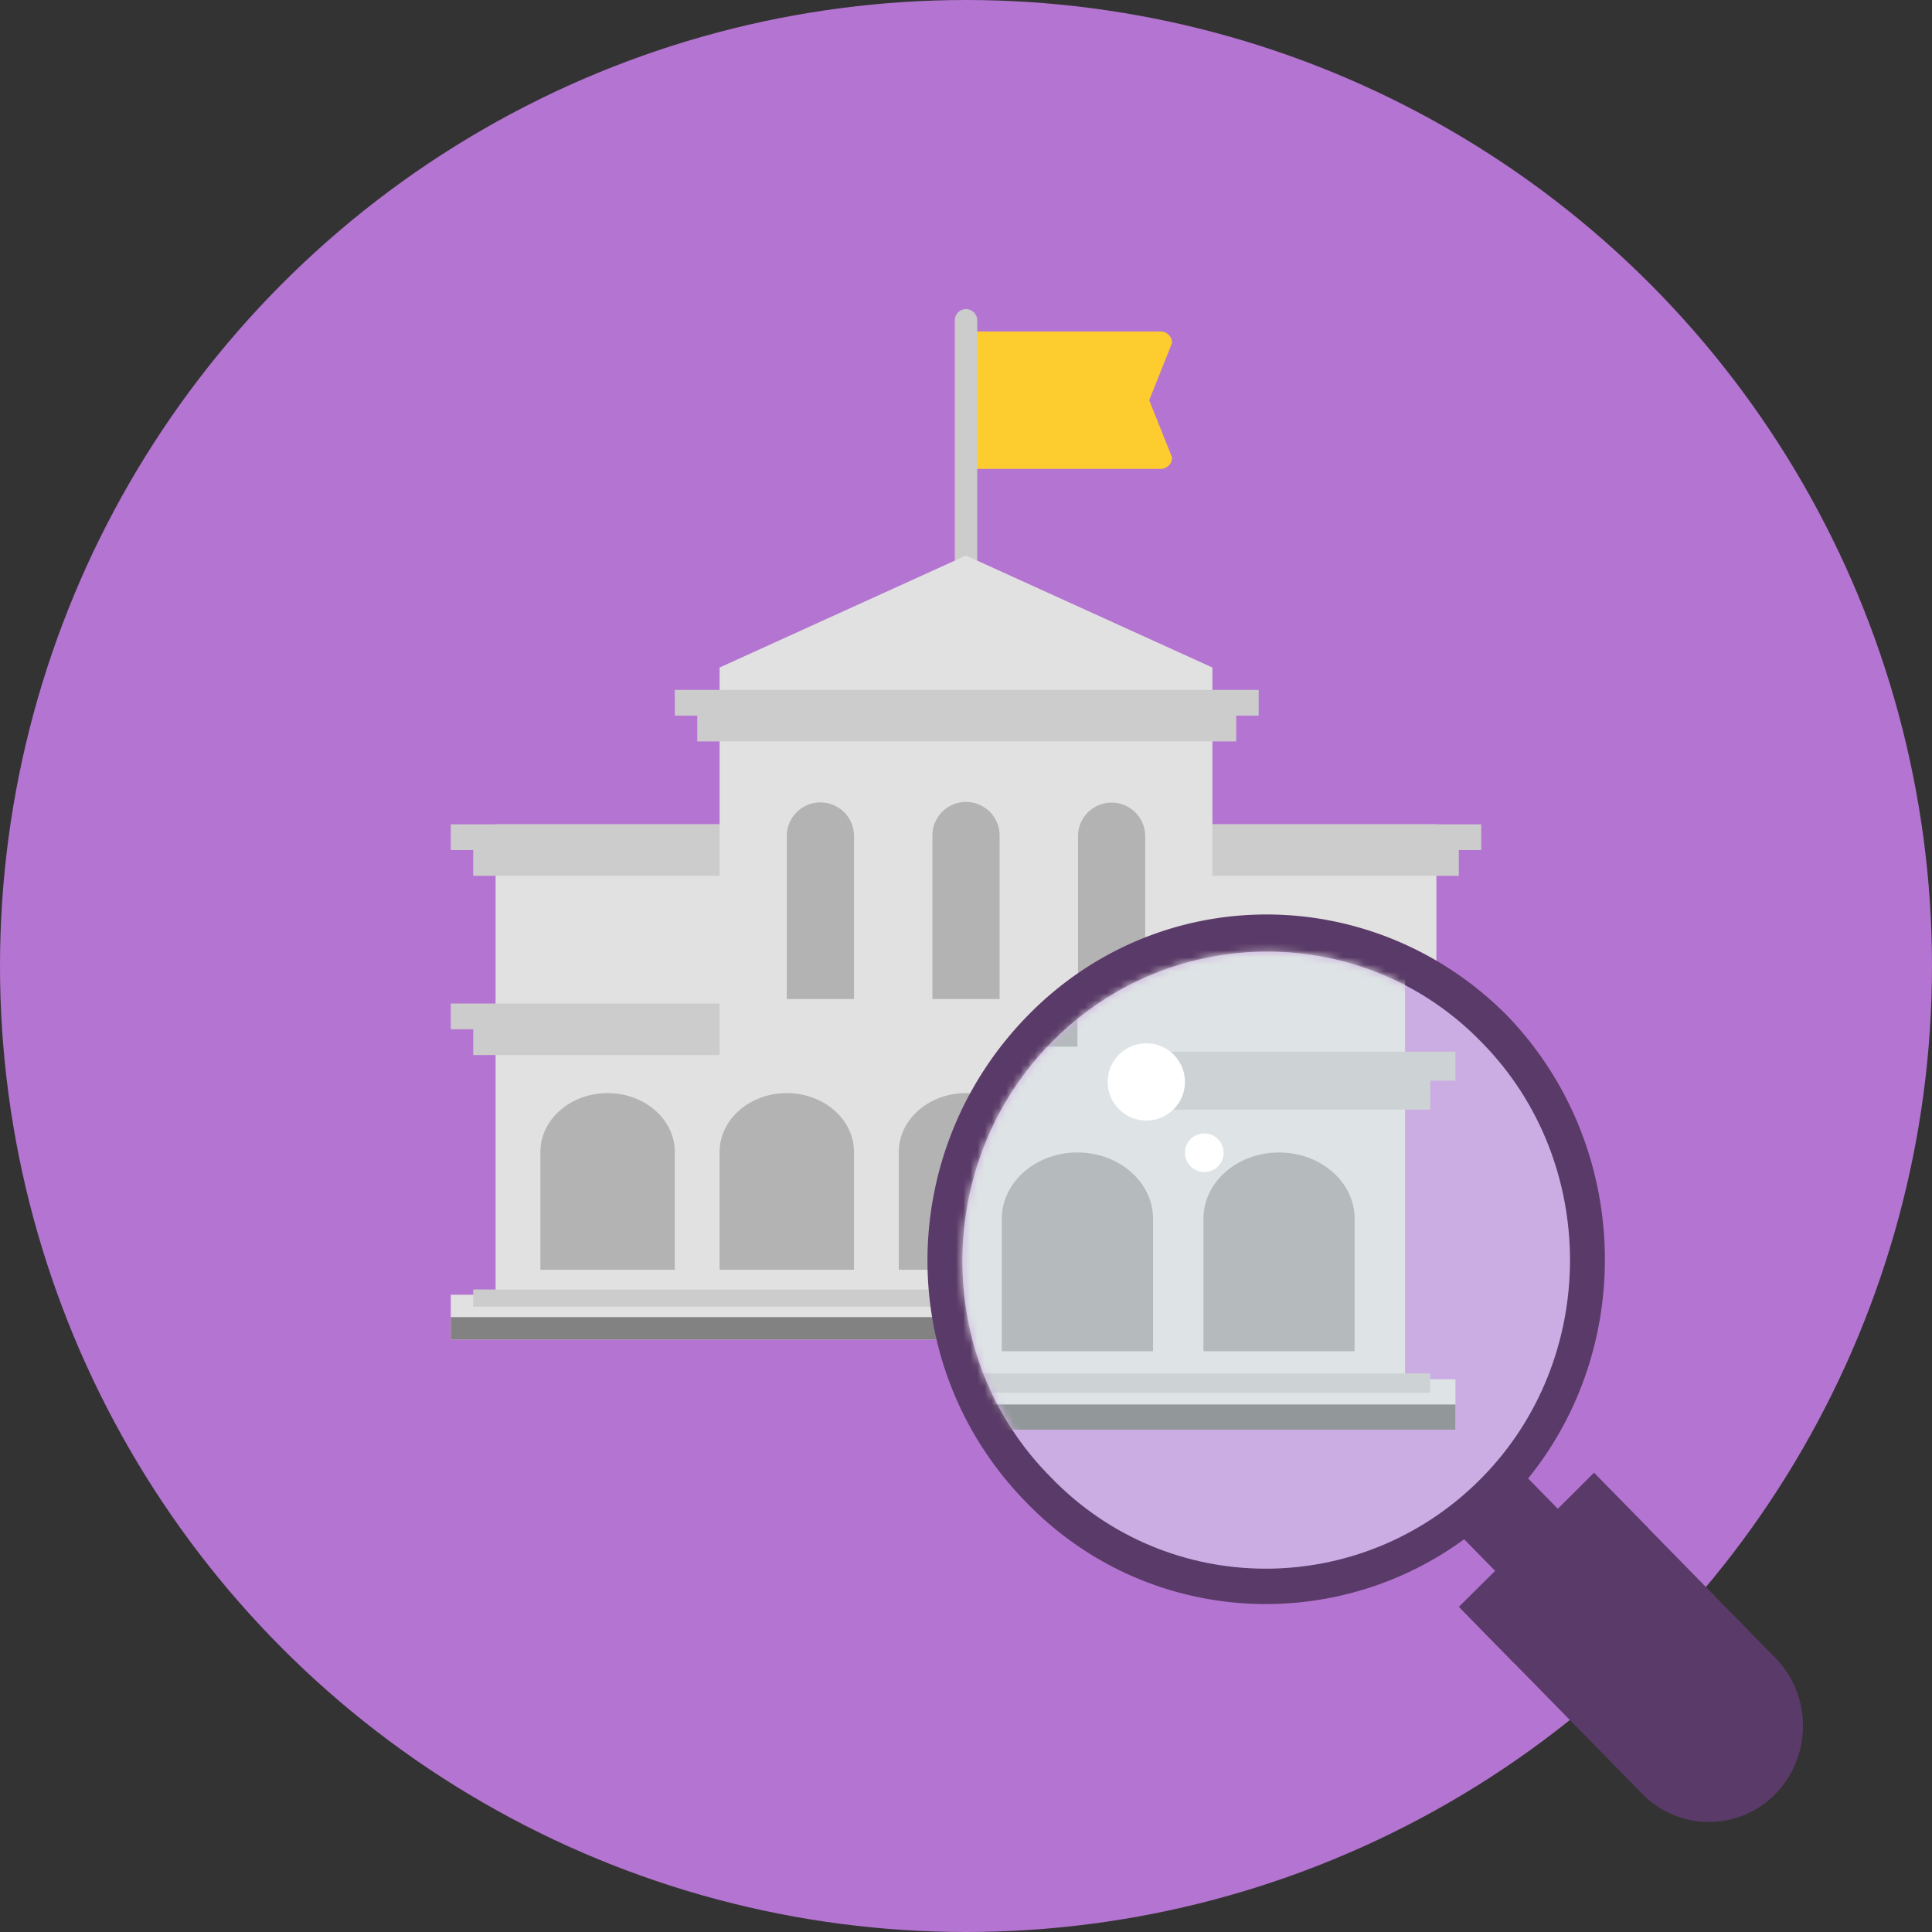
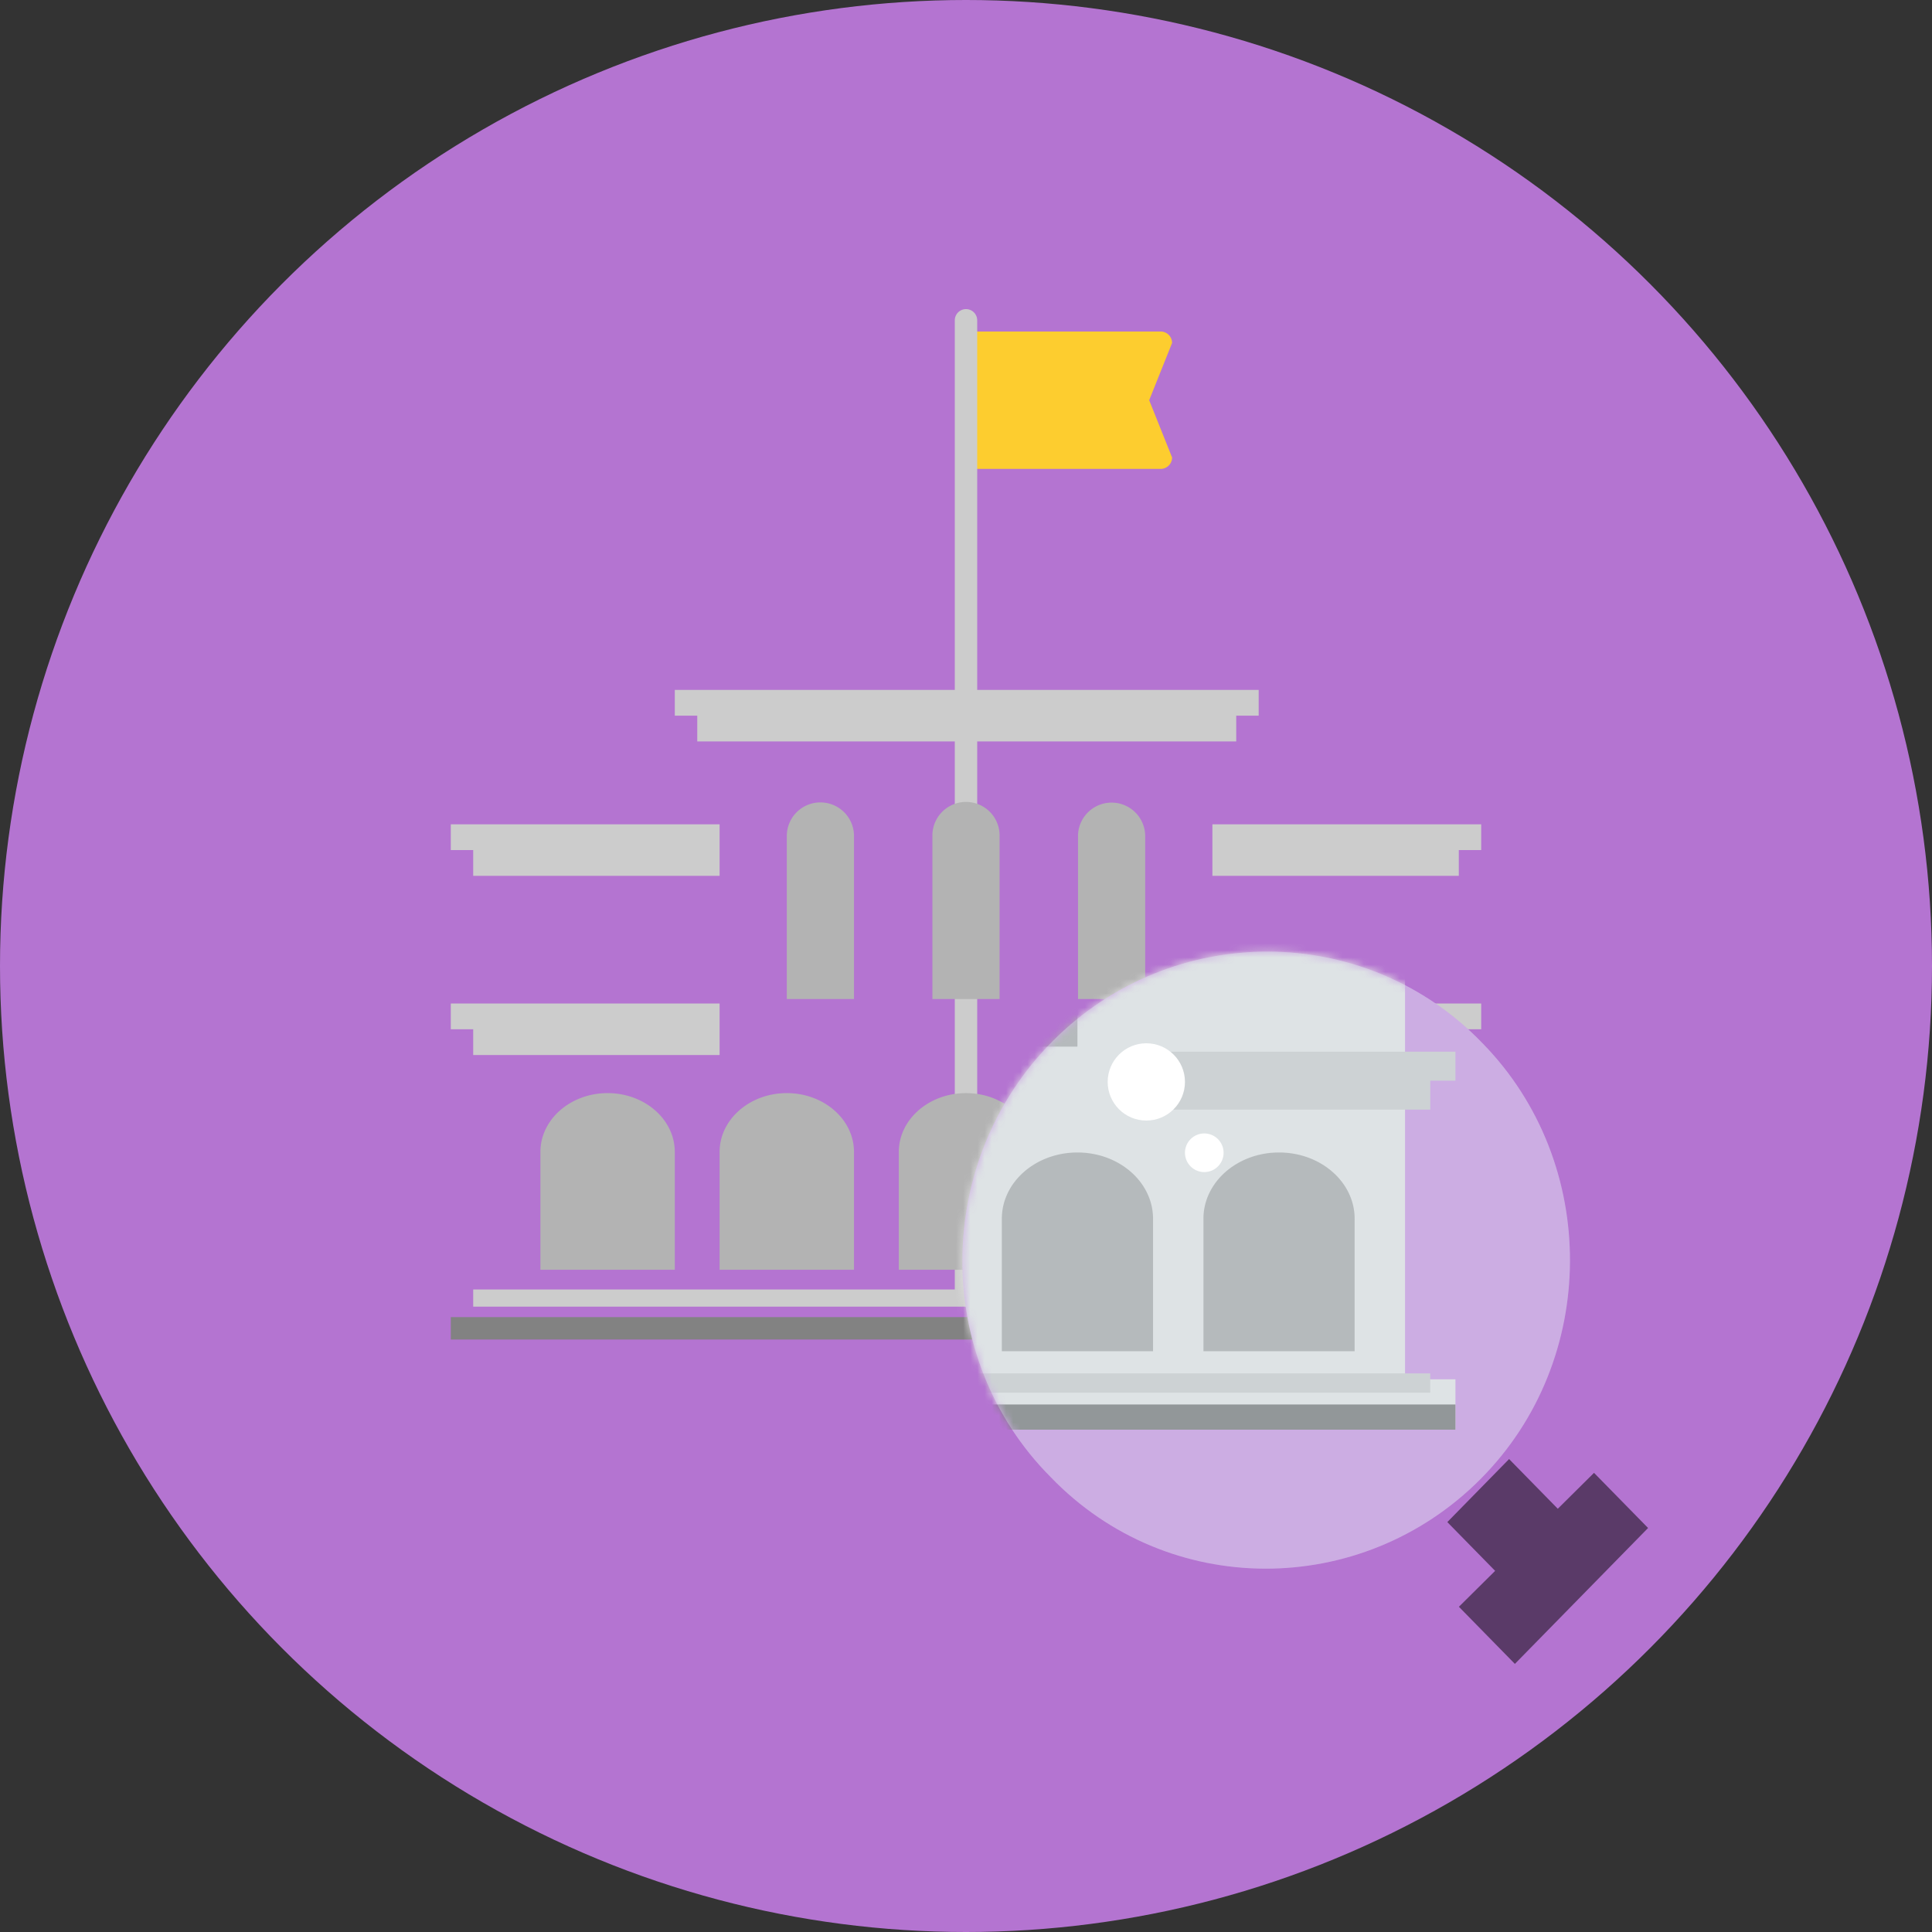
<svg xmlns="http://www.w3.org/2000/svg" xmlns:xlink="http://www.w3.org/1999/xlink" width="270" height="270" viewBox="0 0 270 270">
  <rect x="0" y="0" width="270" height="270" fill="#333333" stroke="none" />
  <defs>
    <path d="M72.776 74.43c-16.659 16.705-43.658 16.705-60.03-.293-16.659-16.704-16.371-44.252.288-60.957 16.659-16.704 43.657-16.704 60.03.293 16.371 16.705 16.371 44.253-.288 60.957z" id="a" />
    <path d="M77.276 78.93c-16.659 16.705-43.658 16.705-60.03-.293C.587 61.933.875 34.385 17.534 17.68 34.193.976 61.19.976 77.564 17.973c16.371 16.705 16.371 44.253-.288 60.957z" id="c" />
  </defs>
  <g fill="none" fill-rule="evenodd">
    <circle fill="#B474D1" cx="135" cy="135" r="135" />
    <g fill-rule="nonzero">
      <path d="M163.8 47.93l-3.2 8 3.2 8a1.6 1.6 0 0 1-1.6 1.6H135v-19.2h27.2a1.6 1.6 0 0 1 1.6 1.6z" fill="#FDCD2F" />
      <path d="M136.565 44.765V180.94h-3.13V44.765a1.565 1.565 0 0 1 3.13 0z" fill="#CCC" />
-       <path fill="#E1E1E1" d="M207 180.94v6.26H63v-6.26h6.26V115.2h31.305V93.287L135 77.635l34.435 15.652V115.2h31.304v65.74z" />
      <path d="M175.904 100.017h-3.138v3.6H97.443v-3.6h-3.139v-3.6h81.6v3.6zM100.565 122.4v-7.2H63v3.6h3.13v3.6h34.435zM207 115.2v3.6h-3.13v3.6h-34.435v-7.2H207zM66.13 147.443v-3.6H63v-3.6H100.565v7.2H66.13zm137.74-7.2h-34.435v7.2h34.435v-3.6H207v-3.6h-3.13z" fill="#CCC" />
      <path d="M119.348 139.617v-22.852a4.696 4.696 0 0 0-9.391 0v22.852h9.39zm20.348 0v-22.852a4.696 4.696 0 0 0-9.392 0v22.852h9.392zm20.347 0v-22.852a4.696 4.696 0 0 0-9.39 0v22.852h9.39zM144.391 160.994v16.457H125.61v-16.457c0-4.545 4.204-8.229 9.391-8.229s9.391 3.684 9.391 8.229zm-34.434-8.229c-5.187 0-9.392 3.684-9.392 8.229v16.457h18.783v-16.457c0-4.545-4.205-8.229-9.391-8.229zm-25.044 0c-5.187 0-9.391 3.684-9.391 8.229v16.457h18.782v-16.457c0-4.545-4.204-8.229-9.391-8.229zm75.13 0c-5.186 0-9.39 3.684-9.39 8.229v16.457h18.782v-16.457c0-4.545-4.205-8.229-9.392-8.229zm25.044 0c-5.187 0-9.391 3.684-9.391 8.229v16.457h18.782v-16.457c0-4.545-4.204-8.229-9.391-8.229z" fill="#B3B3B3" />
      <path fill="#CCC" d="M203.87 182.609H66.13v-2.4h137.74z" />
      <path fill="#828282" d="M207 187.2H63v-3.13h144z" />
    </g>
    <g transform="translate(129.6 127.8)">
      <path fill="#5A3A68" fill-rule="nonzero" d="M90.2 85.19l-8.632 8.807-8.902-9.083 8.632-8.808z" />
-       <path d="M118.525 122.897a13.003 13.003 0 0 1-18.614 0L74.554 97.025l18.613-18.992 25.358 25.872c5.125 5.23 5.125 13.763 0 18.992zM80.99 14.1c-18.55-18.672-48.383-18.928-66.934 0-18.551 18.929-18.802 49.112-.25 68.04 18.3 18.928 48.383 18.928 66.934.256 18.551-18.672 18.551-49.367.25-68.295z" fill="#5A3A68" fill-rule="nonzero" />
      <path fill="#5A3A68" fill-rule="nonzero" d="M93.167 78.033L74.284 96.749l7.823 7.982 18.614-18.992z" />
      <g transform="translate(4.5 4.5)">
        <mask id="b" fill="#fff">
          <use xlink:href="#a" />
        </mask>
        <use fill="#CB9EDF" fill-rule="nonzero" xlink:href="#a" />
        <g mask="url(#b)" fill-rule="nonzero">
-           <path d="M20.7-89.178l-3.6 9 3.6 9a1.8 1.8 0 0 1-1.8 1.8h-30.6v-21.6h30.6a1.8 1.8 0 0 1 1.8 1.8z" fill="#B14724" />
-           <path d="M-9.94-92.74V60.458h-3.52V-92.74a1.761 1.761 0 0 1 3.52 0z" fill="#6B6457" />
+           <path d="M-9.94-92.74h-3.52V-92.74a1.761 1.761 0 0 1 3.52 0z" fill="#6B6457" />
          <path fill="#E1E1E1" d="M69.3 60.457V67.5h-162v-7.043h7.043V-13.5h35.218v-24.652L-11.7-55.761l38.74 17.609V-13.5h35.217v73.957z" />
          <path d="M34.317-30.58h-3.53v4.05h-84.739v-4.05h-3.53v-4.05h91.799v4.05zM-50.439-5.4v-8.1H-92.7v4.05h3.522v4.05h38.739zM69.3-13.5v4.05h-3.522v4.05H27.04v-8.1H69.3zM-89.178 22.774v-4.05H-92.7v-4.05H-50.439v8.1h-38.74zm154.956-8.1H27.04v8.1h38.74v-4.05H69.3v-4.05h-3.522z" fill="#CCC" />
          <path d="M-29.309 13.97v-25.71a5.283 5.283 0 0 0-10.565 0v25.71h10.565zm22.892 0v-25.71a5.283 5.283 0 0 0-10.566 0v25.71h10.566zm22.89 0v-25.71a5.283 5.283 0 0 0-10.564 0v25.71h10.565zM-1.135 38.018v18.514h-21.13V38.018c0-5.113 4.73-9.257 10.565-9.257 5.835 0 10.565 4.144 10.565 9.257zm-38.739-9.257c-5.835 0-10.565 4.144-10.565 9.257v18.514h21.13V38.018c0-5.113-4.73-9.257-10.565-9.257zm-28.174 0c-5.835 0-10.565 4.144-10.565 9.257v18.514h21.13V38.018c0-5.113-4.73-9.257-10.565-9.257zm84.522 0c-5.835 0-10.565 4.144-10.565 9.257v18.514h21.13V38.018c0-5.113-4.73-9.257-10.565-9.257zm28.174 0c-5.835 0-10.565 4.144-10.565 9.257v18.514h21.13V38.018c0-5.113-4.73-9.257-10.565-9.257z" fill="#AEAEAE" />
          <path fill="#CCC" d="M65.778 62.335H-89.178v-2.7H65.778z" />
          <path fill="#828282" d="M69.3 67.5h-162v-3.522h162z" />
        </g>
      </g>
      <mask id="d" fill="#fff">
        <use xlink:href="#c" />
      </mask>
      <use fill-opacity=".2" fill="#D4EFF9" fill-rule="nonzero" xlink:href="#c" />
      <circle fill="#FFF" mask="url(#d)" cx="30.6" cy="23.4" r="5.4" />
      <circle fill="#FFF" mask="url(#d)" cx="38.7" cy="33.3" r="2.7" />
    </g>
  </g>
</svg>